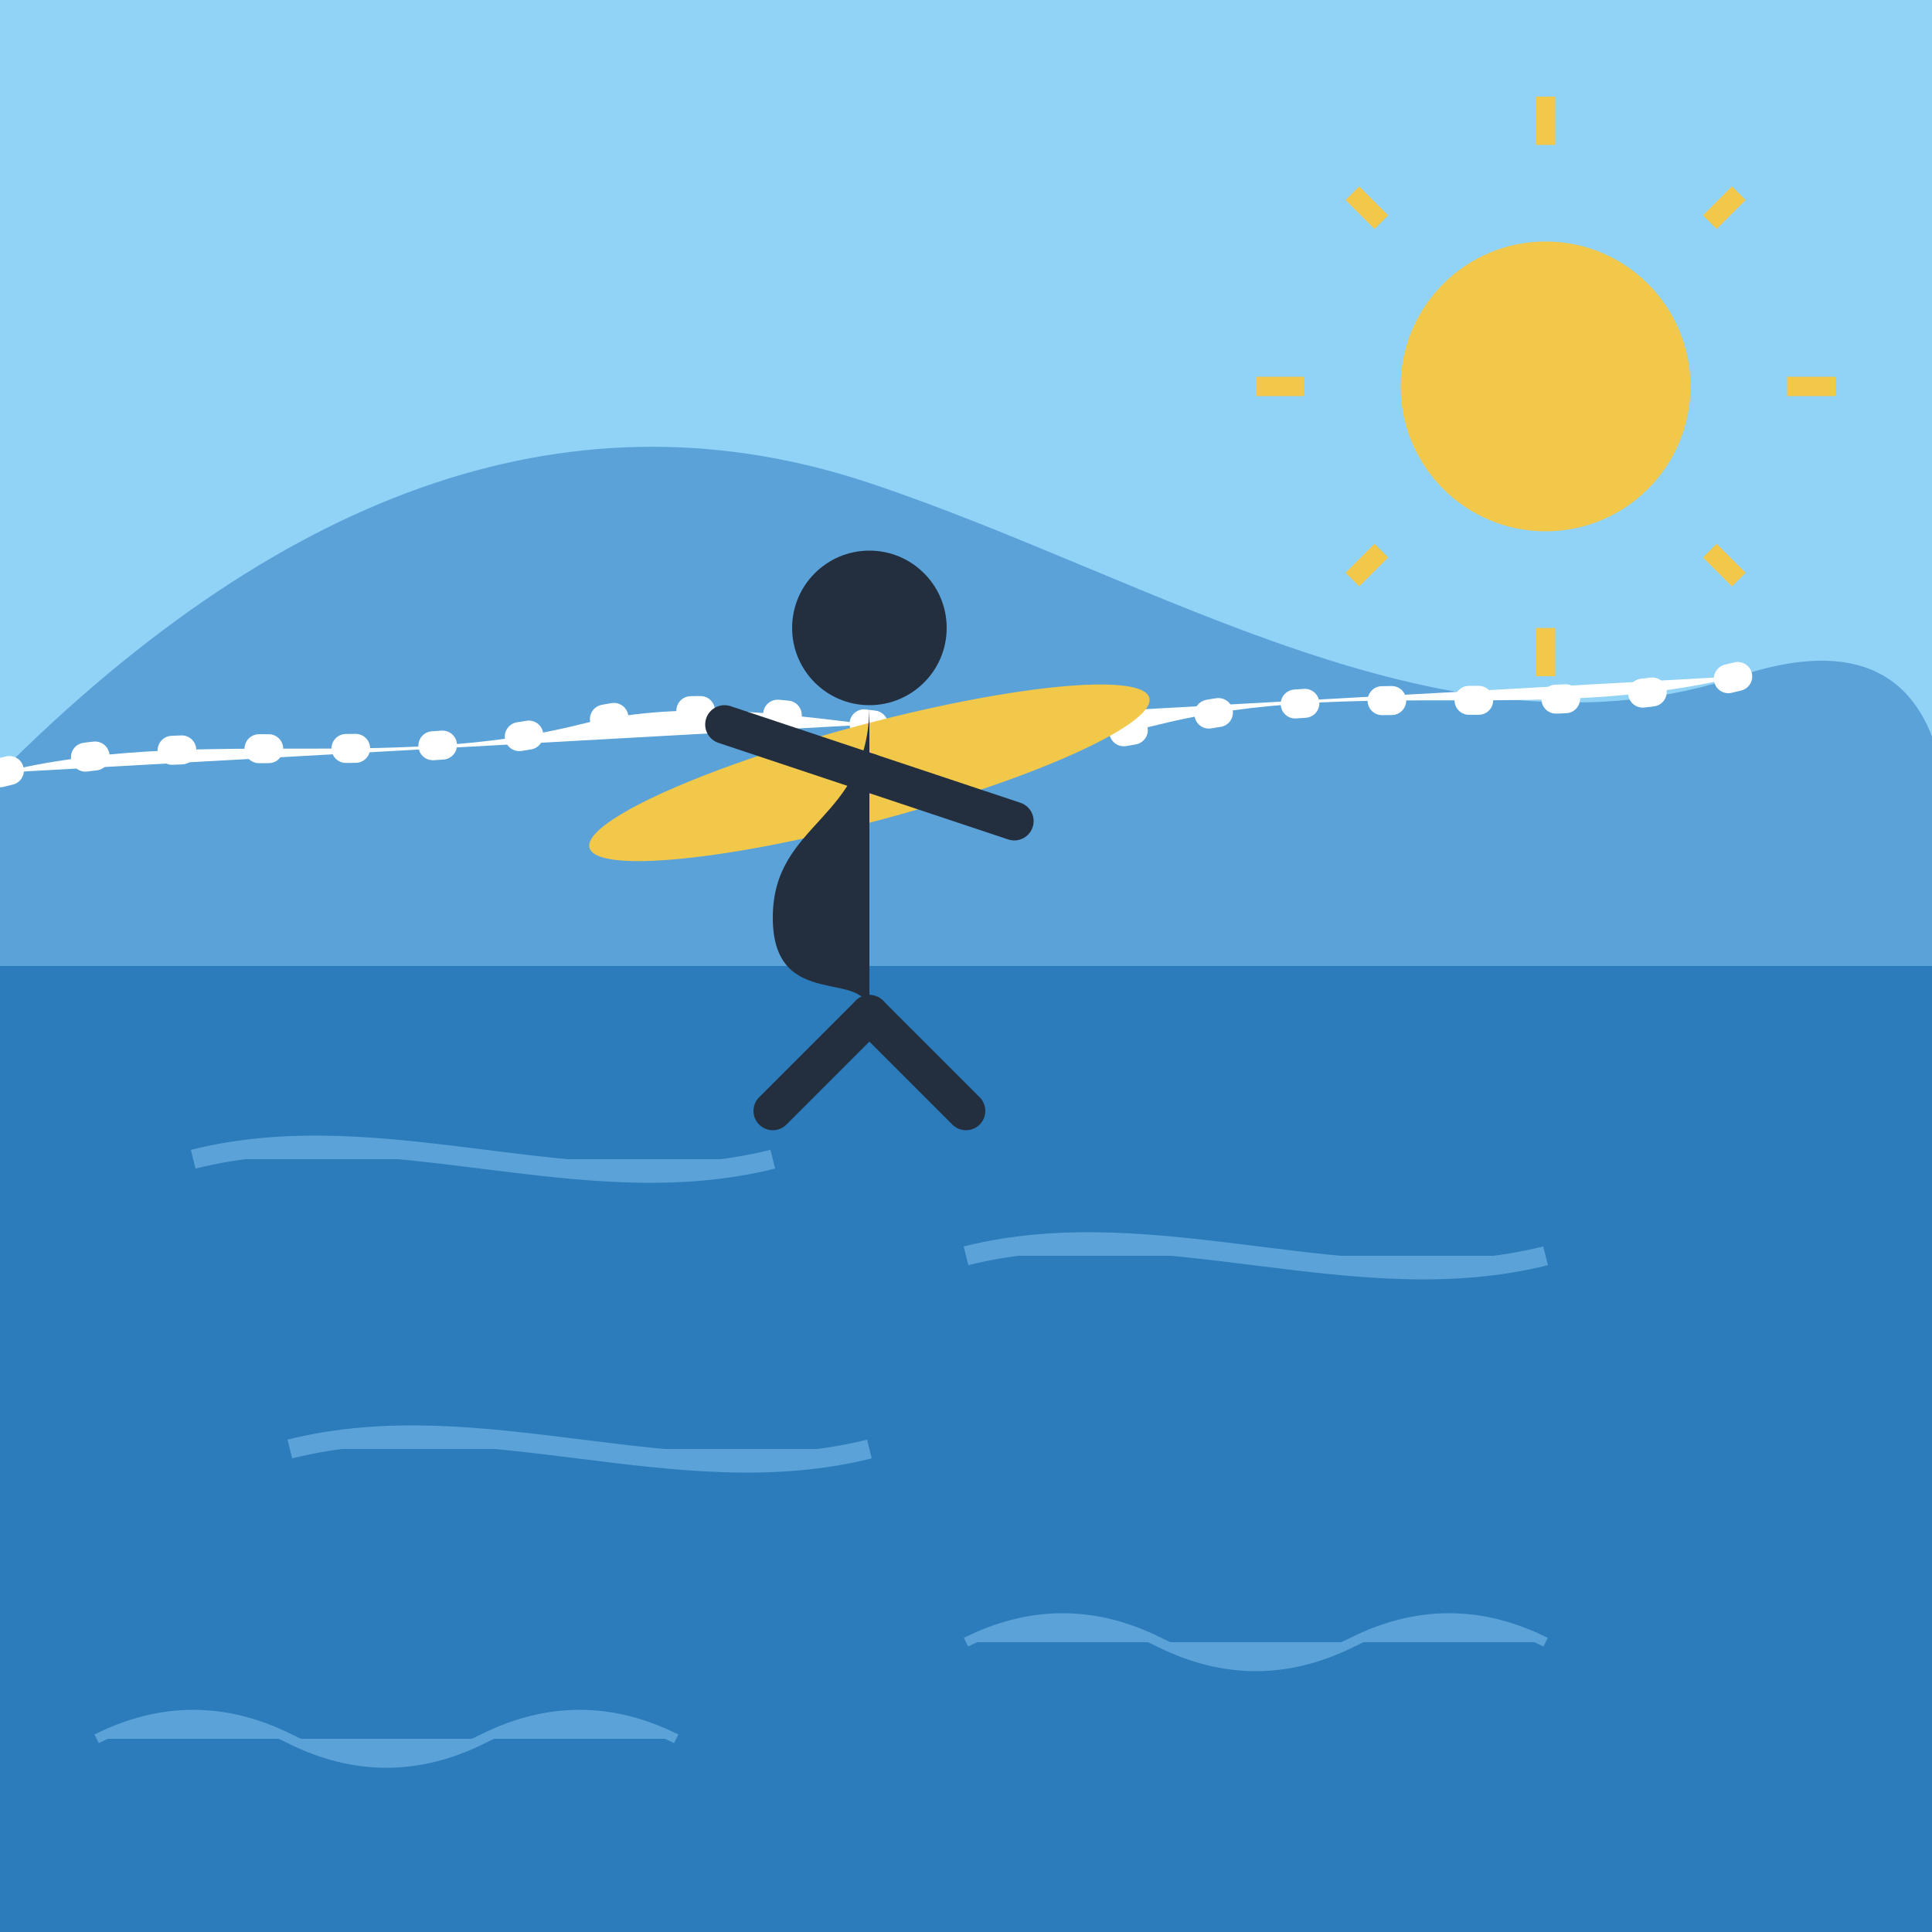
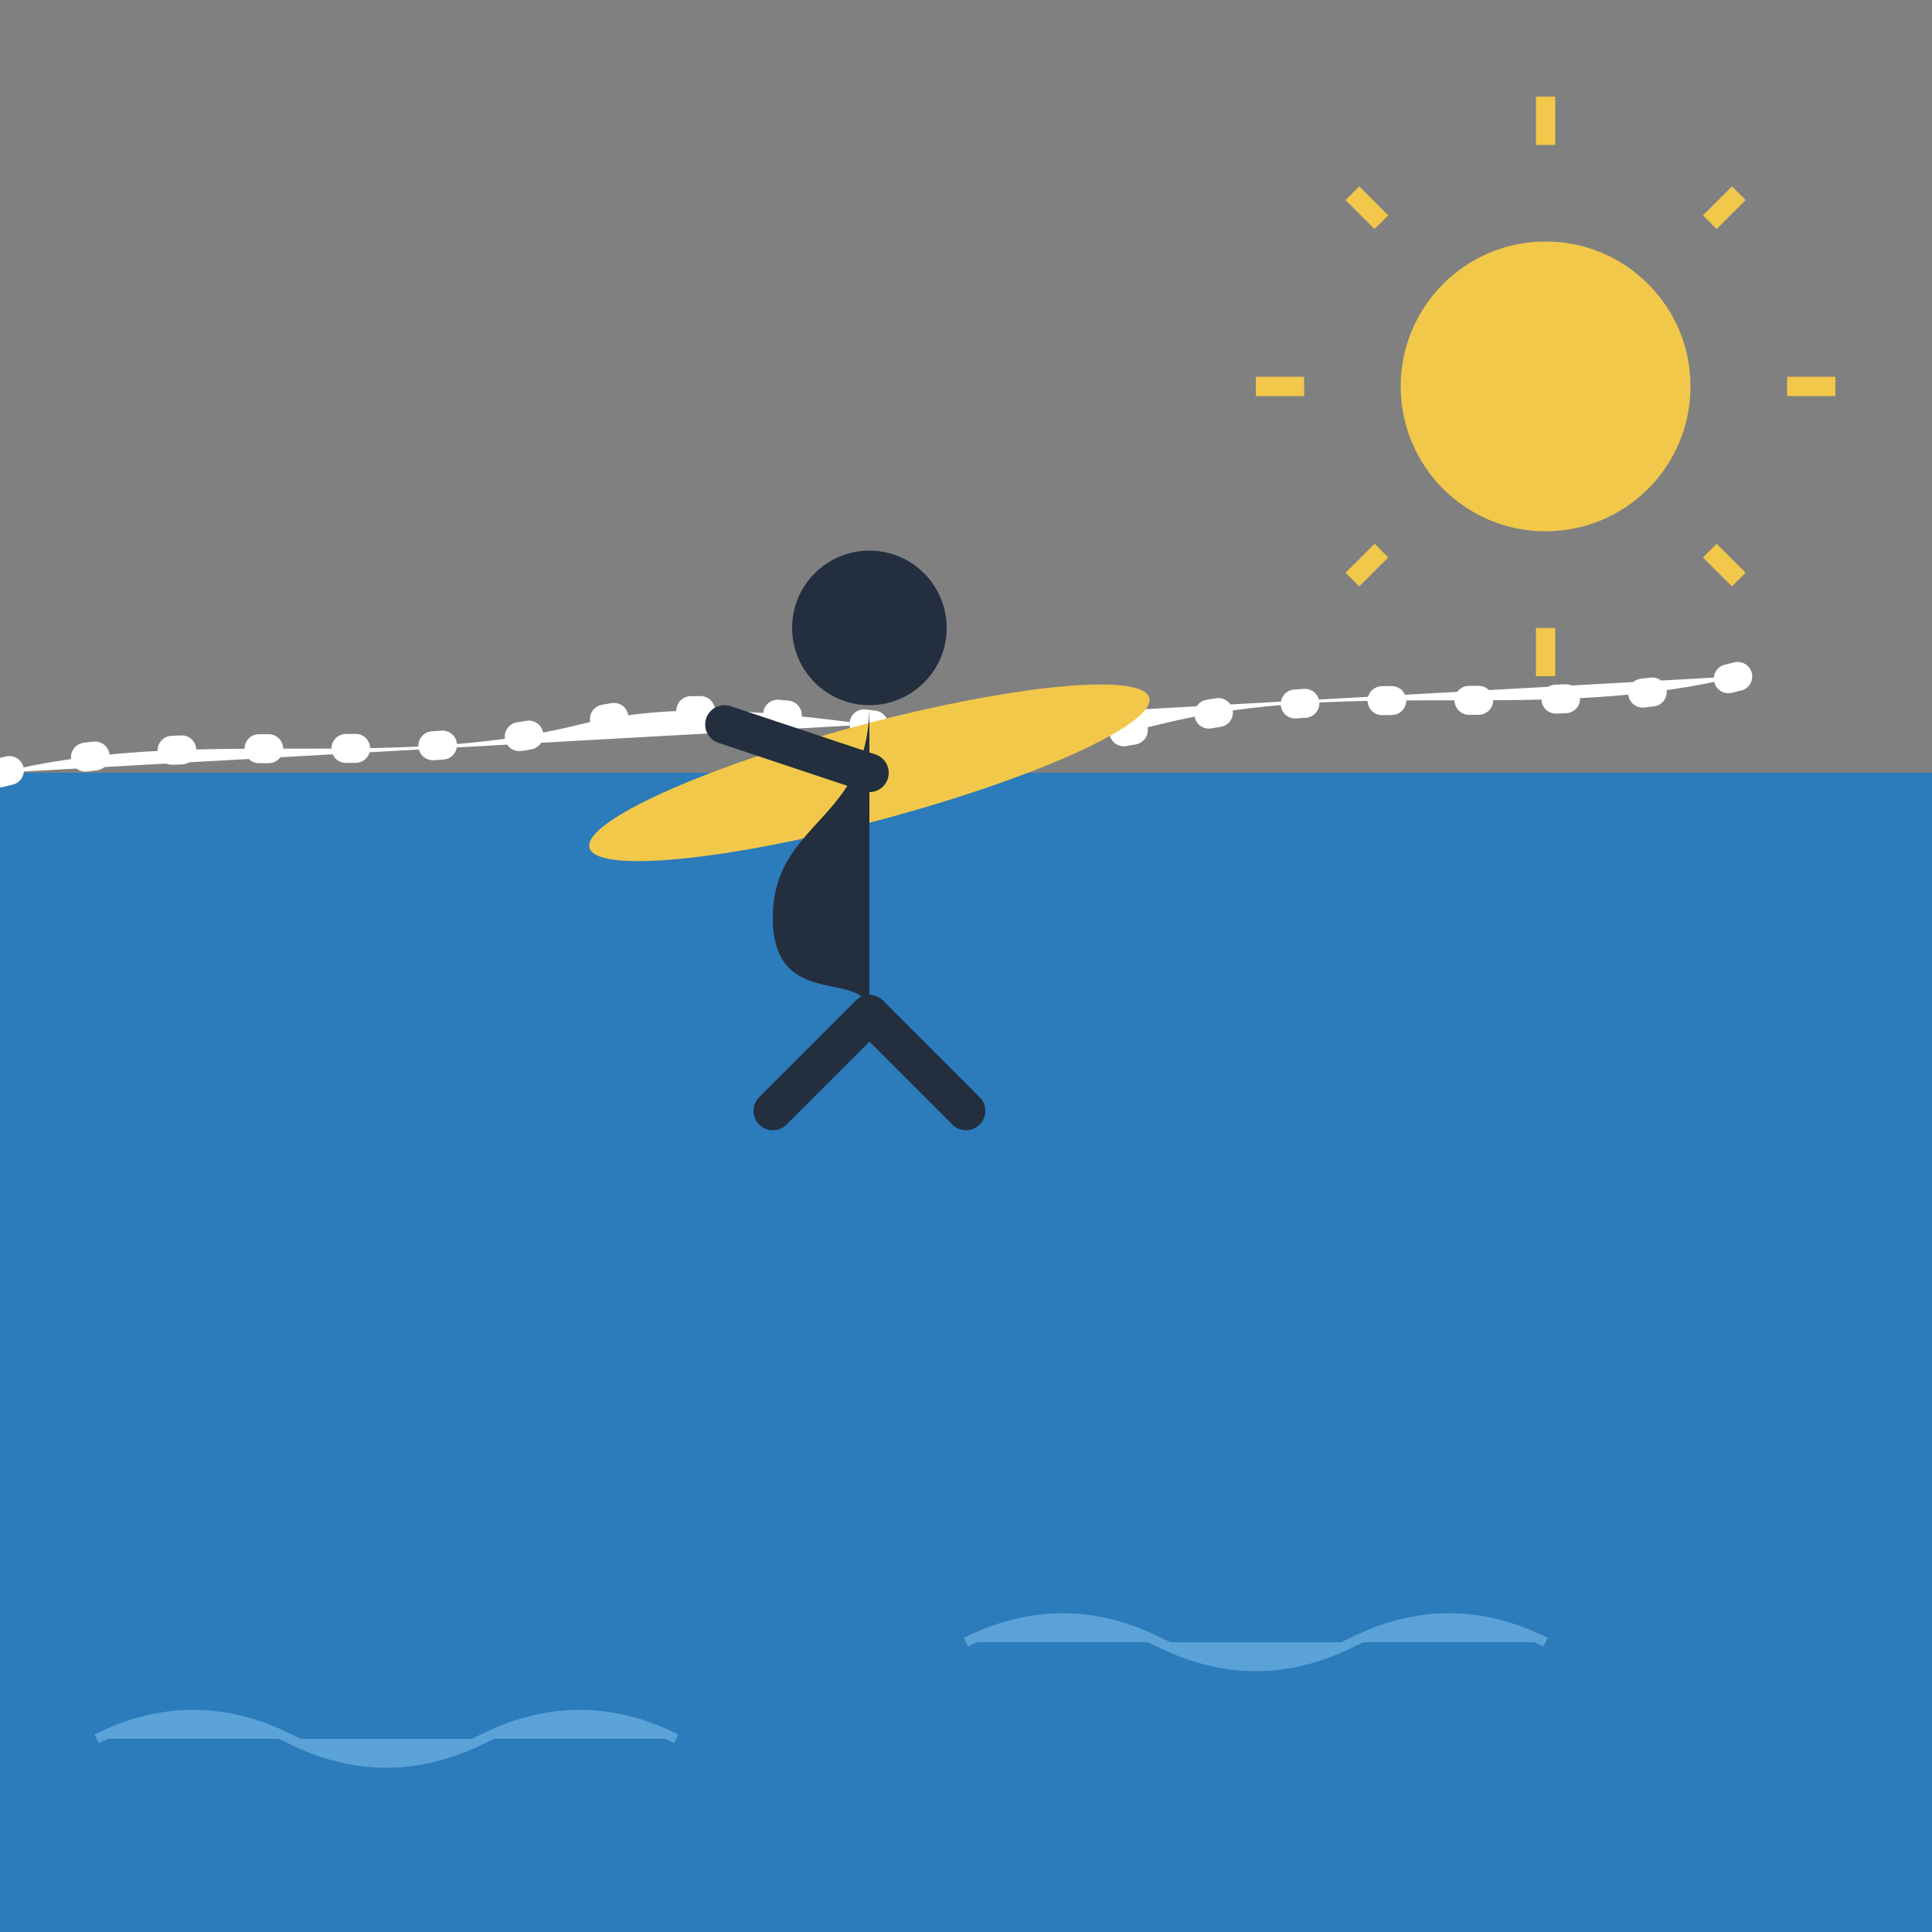
<svg xmlns="http://www.w3.org/2000/svg" width="200" height="200" viewBox="0 0 200 200">
  <rect x="0" y="0" width="200" height="200" fill="#808080" stroke="none" />
  <style>
    .sky { fill: #91D2F7; }
    .water { fill: #2C7BBB; }
    .water-bright { fill: #5AA2D8; }
    .wave { fill: #5AA2D8; }
    .wave-foam { fill: #FFFFFF; }
    .surfboard { fill: #F2C84B; }
    .person { fill: #232F3E; }
    .sun { fill: #F2C84B; }
  </style>
-   <rect class="sky" x="0" y="0" width="200" height="80" />
  <rect class="water" x="0" y="80" width="200" height="120" />
  <circle class="sun" cx="160" cy="40" r="15" />
  <path class="sun" d="M160 15v-5M160 65v5M135 40h-5M185 40h5M143 23l-3-3M177 57l3 3M143 57l-3 3M177 23l3-3" stroke="#F2C84B" stroke-width="2" />
-   <path class="wave" d="M0,80 C30,50 60,40 90,50 C120,60 150,80 180,70 C210,60 200,100 200,100 L0,100 Z" />
  <path class="wave-foam" d="M0,80 C20,75 40,80 60,75 C80,70 100,80 120,75 C140,70 160,75 180,70" fill="none" stroke="#FFFFFF" stroke-width="3" stroke-linecap="round" stroke-dasharray="1,8" />
  <ellipse class="surfboard" cx="90" cy="80" rx="30" ry="5" transform="rotate(-15 90 80)" />
  <circle class="person" cx="90" cy="65" r="8" />
  <path class="person" d="M90,73 C90,85 80,85 80,95 C80,105 90,100 90,105" />
  <path class="person" d="M90,80 L75,75" stroke="#232F3E" stroke-width="4" stroke-linecap="round" />
-   <path class="person" d="M90,80 L105,85" stroke="#232F3E" stroke-width="4" stroke-linecap="round" />
  <path class="person" d="M90,105 L80,115" stroke="#232F3E" stroke-width="4" stroke-linecap="round" />
  <path class="person" d="M90,105 L100,115" stroke="#232F3E" stroke-width="4" stroke-linecap="round" />
-   <path class="water-bright" d="M20,120 C40,115 60,125 80,120 M100,130 C120,125 140,135 160,130 M30,150 C50,145 70,155 90,150" fill="none" stroke="#5AA2D8" stroke-width="2" />
  <path class="water-bright" d="M10,180 Q20,175 30,180 Q40,185 50,180 Q60,175 70,180" fill="none" stroke="#5AA2D8" stroke-width="1" />
  <path class="water-bright" d="M100,170 Q110,165 120,170 Q130,175 140,170 Q150,165 160,170" fill="none" stroke="#5AA2D8" stroke-width="1" />
</svg>